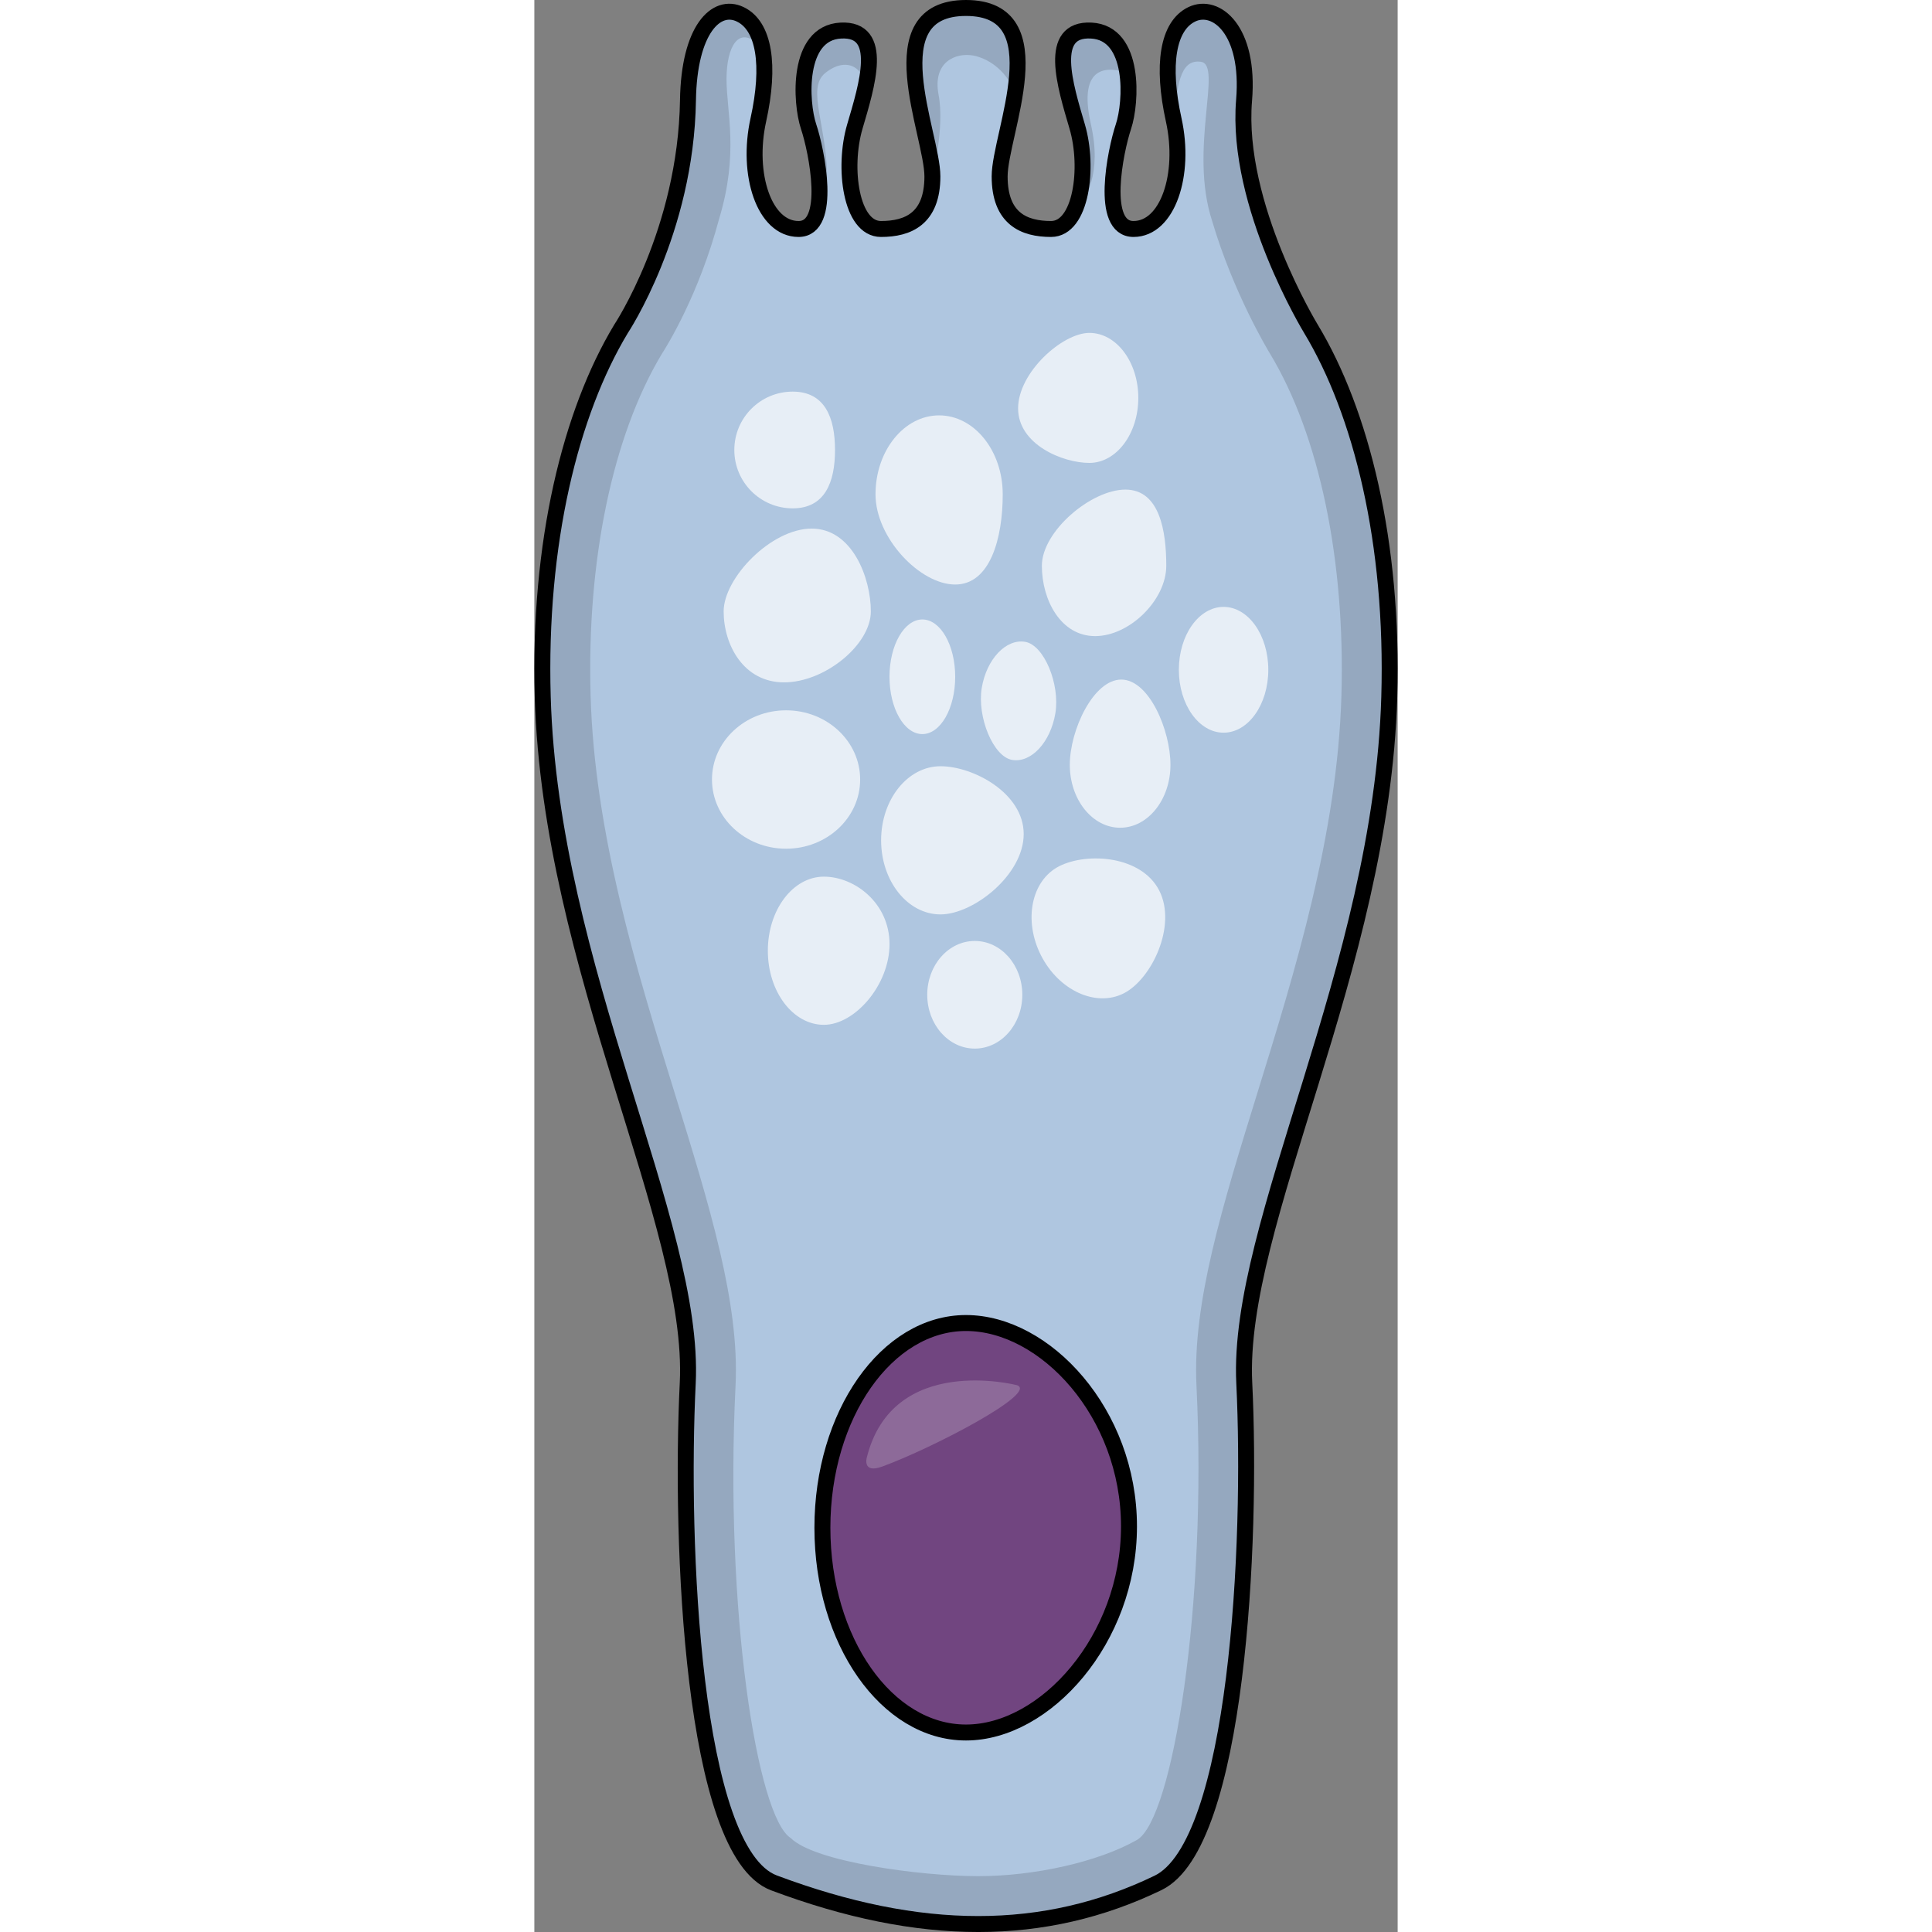
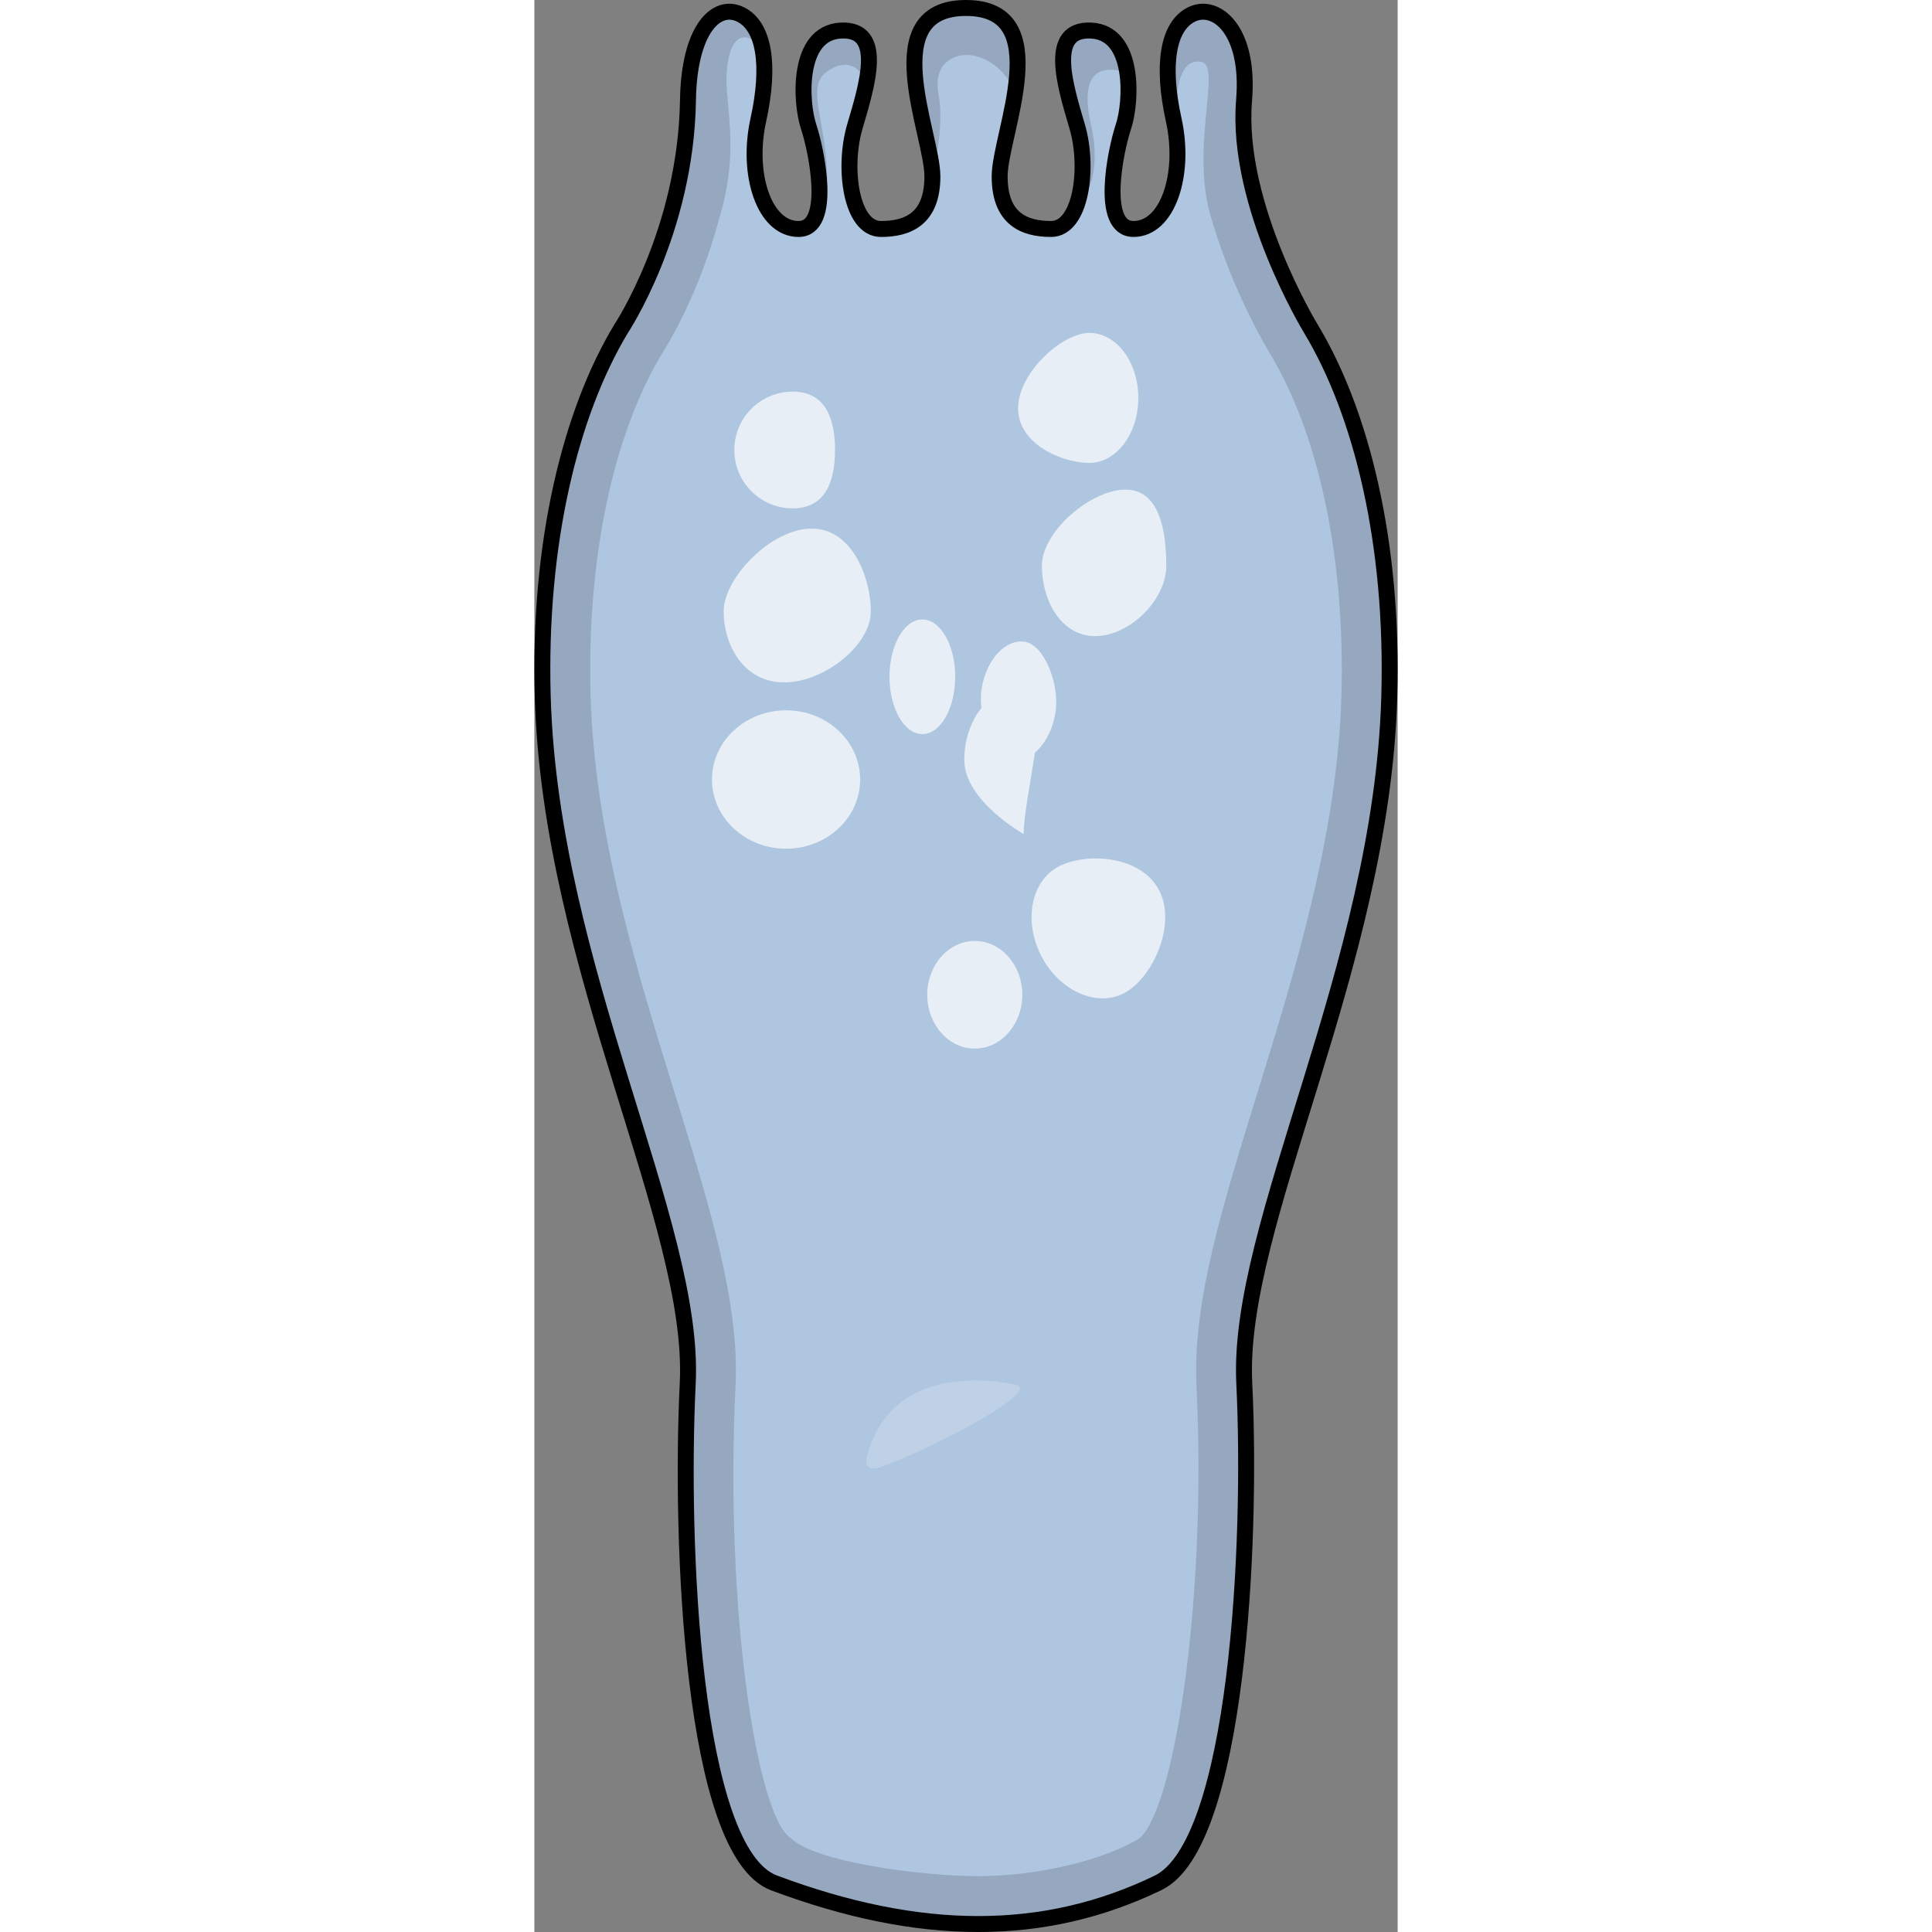
<svg xmlns="http://www.w3.org/2000/svg" version="1.1" id="Camada_1" width="800px" height="800px" viewBox="0 0 54.106 121.085" enable-background="new 0 0 54.106 121.085" xml:space="preserve">
  <rect x="0" y="0" width="54.106" height="121.085" fill="#808080" stroke="none" />
  <g>
    <path id="changecolor" fill="#AFC6E0" d="M48.676,20.615c0,0-4.743-7.764-4.195-14.332c0.368-4.407-1.764-6.115-3.276-5.386   c-1.512,0.728-1.89,3.19-1.134,6.617s-0.378,6.837-2.52,6.837c-2.142,0-1.134-4.914-0.63-6.418   c0.504-1.504,0.756-5.872-2.016-6.017c-2.772-0.146-1.638,3.445-0.882,6.017s0.252,6.418-1.638,6.418   c-1.688,0-3.223-0.636-3.223-3.297S32.776,0.5,27.053,0.5s-2.106,7.893-2.106,10.554s-1.535,3.297-3.223,3.297   c-1.89,0-2.394-3.846-1.638-6.418s1.89-6.163-0.882-6.017s-2.52,4.513-2.016,6.017s1.512,6.418-0.63,6.418s-3.276-3.409-2.52-6.837   s0.378-5.89-1.134-6.617c-1.512-0.728-3.208,0.959-3.276,5.386C9.501,14.509,5.43,20.615,5.43,20.615   C2.274,25.854,0.246,34.01,0.526,43.682c0.491,16.998,9.579,32.996,9.088,42.995s0.264,29.402,5.404,31.33   c9.166,3.438,16.954,3.438,24.071,0c4.986-2.408,5.895-21.331,5.404-31.33s8.597-25.997,9.088-42.995   C53.86,34.01,51.832,25.854,48.676,20.615z" />
    <g opacity="0.15">
      <path d="M17.188,7.933c0.433,1.293,1.233,5.1,0.089,6.144c0.532-0.27,1.024-0.948,1.068-2.524c0.098-3.544-1.366-5.99-0.098-6.99    c1.319-1.04,2.408-0.336,2.499,0.933c0.423-1.938,0.406-3.682-1.542-3.579C16.432,2.062,16.684,6.429,17.188,7.933z" />
      <path d="M44.481,6.283c0.368-4.407-1.764-6.115-3.276-5.386c-1.512,0.728-1.89,3.19-1.134,6.617    c0.229-1.967,0.327-3.838,1.706-3.641c1.378,0.197-0.767,5.462,0.699,9.967c1.335,4.526,3.5,8.111,3.639,8.339    c3.081,5.112,4.712,12.924,4.467,21.416C50.33,52.29,47.668,60.89,45.32,68.479c-2.188,7.068-4.077,13.173-3.823,18.345    c0.676,13.765-1.481,27.168-3.723,28.487c-2.415,1.378-6.424,2.274-9.952,2.274c-3.624,0-10.262-0.896-11.751-2.387    c-2.107-1.316-4.153-14.281-3.461-28.374c0.254-5.172-1.635-11.277-3.823-18.345C6.438,60.89,3.776,52.29,3.525,43.595    C3.28,35.129,4.901,27.338,7.973,22.208c0.349-0.54,2.343-3.75,3.606-8.489c1.253-4.136,0.465-6.696,0.465-8.763    s0.788-3.347,1.969-2.166c0.106,0.106,0.197,0.216,0.289,0.326c-0.198-1.091-0.661-1.865-1.398-2.219    c-1.512-0.728-3.208,0.959-3.276,5.386C9.501,14.509,5.43,20.615,5.43,20.615C2.274,25.854,0.246,34.01,0.526,43.682    c0.491,16.998,9.579,32.996,9.088,42.995s0.264,29.402,5.404,31.33c9.166,3.438,16.954,3.438,24.071,0    c4.986-2.408,5.895-21.331,5.404-31.33s8.597-25.997,9.088-42.995c0.28-9.671-1.749-17.828-4.905-23.066    C48.676,20.615,43.933,12.851,44.481,6.283z" />
      <path d="M34.023,7.933c0.528,1.797,0.439,4.212-0.306,5.507c0.914-0.912,1.849-2.62,1.168-5.628    c-0.874-3.859,1.158-3.625,2.277-3.241c-0.196-1.362-0.816-2.578-2.257-2.654C32.133,1.77,33.267,5.361,34.023,7.933z" />
      <path d="M25.335,5.941c-0.394-2.067,1.083-2.658,2.166-2.461c0.79,0.144,1.994,0.77,2.628,2.317    c0.414-2.71,0.199-5.296-3.076-5.296c-5.723,0-2.106,7.893-2.106,10.554C24.947,11.054,25.729,8.009,25.335,5.941z" />
    </g>
-     <path fill="#714580" stroke="#000000" stroke-linecap="round" stroke-linejoin="round" stroke-miterlimit="10" d="M37.268,95.663   c0,7.087-5.246,12.919-10.216,12.919s-8.999-5.745-8.999-12.832s4.029-12.832,8.999-12.832S37.268,88.576,37.268,95.663z" />
    <path opacity="0.2" fill="#FFFFFF" enable-background="new    " d="M30.249,86.815c0,0-7.788-2.029-9.414,4.539   c0,0-0.296,1.023,0.97,0.559C24.991,90.745,31.614,87.285,30.249,86.815z" />
    <g opacity="0.7">
-       <path fill="#FFFFFF" d="M22.26,59.171c0,2.564-2.176,5.058-4.115,5.058s-3.511-2.079-3.511-4.643c0-2.564,1.572-4.643,3.511-4.643    S22.26,56.607,22.26,59.171z" />
      <ellipse fill="#FFFFFF" cx="27.603" cy="62.346" rx="2.979" ry="3.373" />
-       <path fill="#FFFFFF" d="M30.669,52.272c0,2.564-3.156,5.037-5.213,5.037s-3.723-2.079-3.723-4.643s1.667-4.643,3.723-4.643    S30.669,49.708,30.669,52.272z" />
+       <path fill="#FFFFFF" d="M30.669,52.272s-3.723-2.079-3.723-4.643s1.667-4.643,3.723-4.643    S30.669,49.708,30.669,52.272z" />
      <path fill="#FFFFFF" d="M39.167,55.819c1.117,2.2-0.479,5.549-2.226,6.437c-1.747,0.887-4.069-0.177-5.187-2.377    c-1.117-2.2-0.607-4.703,1.14-5.59C34.642,53.402,38.049,53.619,39.167,55.819z" />
-       <path fill="#FFFFFF" d="M39.867,47.935c0,2.177-1.412,3.942-3.154,3.942s-3.154-1.765-3.154-3.942s1.482-5.344,3.224-5.344    C38.525,42.591,39.867,45.758,39.867,47.935z" />
      <path fill="#FFFFFF" d="M32.654,44.701c-0.301,1.814-1.512,3.124-2.705,2.926s-2.209-2.697-1.909-4.511    c0.301-1.814,1.522-3.089,2.716-2.891C31.95,40.423,32.955,42.887,32.654,44.701z" />
      <ellipse fill="#FFFFFF" cx="15.776" cy="48.855" rx="4.643" ry="4.337" />
      <ellipse fill="#FFFFFF" cx="24.317" cy="42.416" rx="2.059" ry="3.592" />
      <path fill="#FFFFFF" d="M21.089,38.318c0,2.092-2.889,4.448-5.436,4.448s-3.789-2.355-3.789-4.448    c0-2.092,2.971-5.189,5.518-5.189S21.089,36.226,21.089,38.318z" />
-       <path fill="#FFFFFF" d="M29.355,30.983c0,2.734-0.777,5.651-2.979,5.651s-4.994-2.917-4.994-5.651s1.785-4.95,3.986-4.95    S29.355,28.249,29.355,30.983z" />
      <path fill="#FFFFFF" d="M39.605,35.456c0,2.153-2.305,4.411-4.458,4.411s-3.339-2.258-3.339-4.411s3.083-4.771,5.236-4.771    C39.197,30.685,39.605,33.303,39.605,35.456z" />
-       <ellipse fill="#FFFFFF" cx="43.196" cy="41.978" rx="2.803" ry="3.942" />
      <path fill="#FFFFFF" d="M18.844,28.202c0,2.02-0.633,3.658-2.653,3.658s-3.658-1.638-3.658-3.658s1.638-3.658,3.658-3.658    S18.844,26.182,18.844,28.202z" />
      <path fill="#FFFFFF" d="M37.852,24.938c0,2.25-1.373,4.074-3.066,4.074s-4.468-1.167-4.468-3.417s2.774-4.731,4.468-4.731    S37.852,22.688,37.852,24.938z" />
    </g>
    <path fill="none" stroke="#000000" stroke-linecap="round" stroke-linejoin="round" stroke-miterlimit="10" d="M48.676,20.615   c0,0-4.743-7.764-4.195-14.332c0.368-4.407-1.764-6.115-3.276-5.386c-1.512,0.728-1.89,3.19-1.134,6.617s-0.378,6.837-2.52,6.837   c-2.142,0-1.134-4.914-0.63-6.418c0.504-1.504,0.756-5.872-2.016-6.017c-2.772-0.146-1.638,3.445-0.882,6.017   s0.252,6.418-1.638,6.418c-1.688,0-3.223-0.636-3.223-3.297S32.776,0.5,27.053,0.5s-2.106,7.893-2.106,10.554   s-1.535,3.297-3.223,3.297c-1.89,0-2.394-3.846-1.638-6.418s1.89-6.163-0.882-6.017s-2.52,4.513-2.016,6.017   s1.512,6.418-0.63,6.418s-3.276-3.409-2.52-6.837s0.378-5.89-1.134-6.617c-1.512-0.728-3.208,0.959-3.276,5.386   C9.501,14.509,5.43,20.615,5.43,20.615C2.274,25.854,0.246,34.01,0.526,43.682c0.491,16.998,9.579,32.996,9.088,42.995   s0.264,29.402,5.404,31.33c9.166,3.438,16.954,3.438,24.071,0c4.986-2.408,5.895-21.331,5.404-31.33s8.597-25.997,9.088-42.995   C53.86,34.01,51.832,25.854,48.676,20.615z" />
  </g>
</svg>